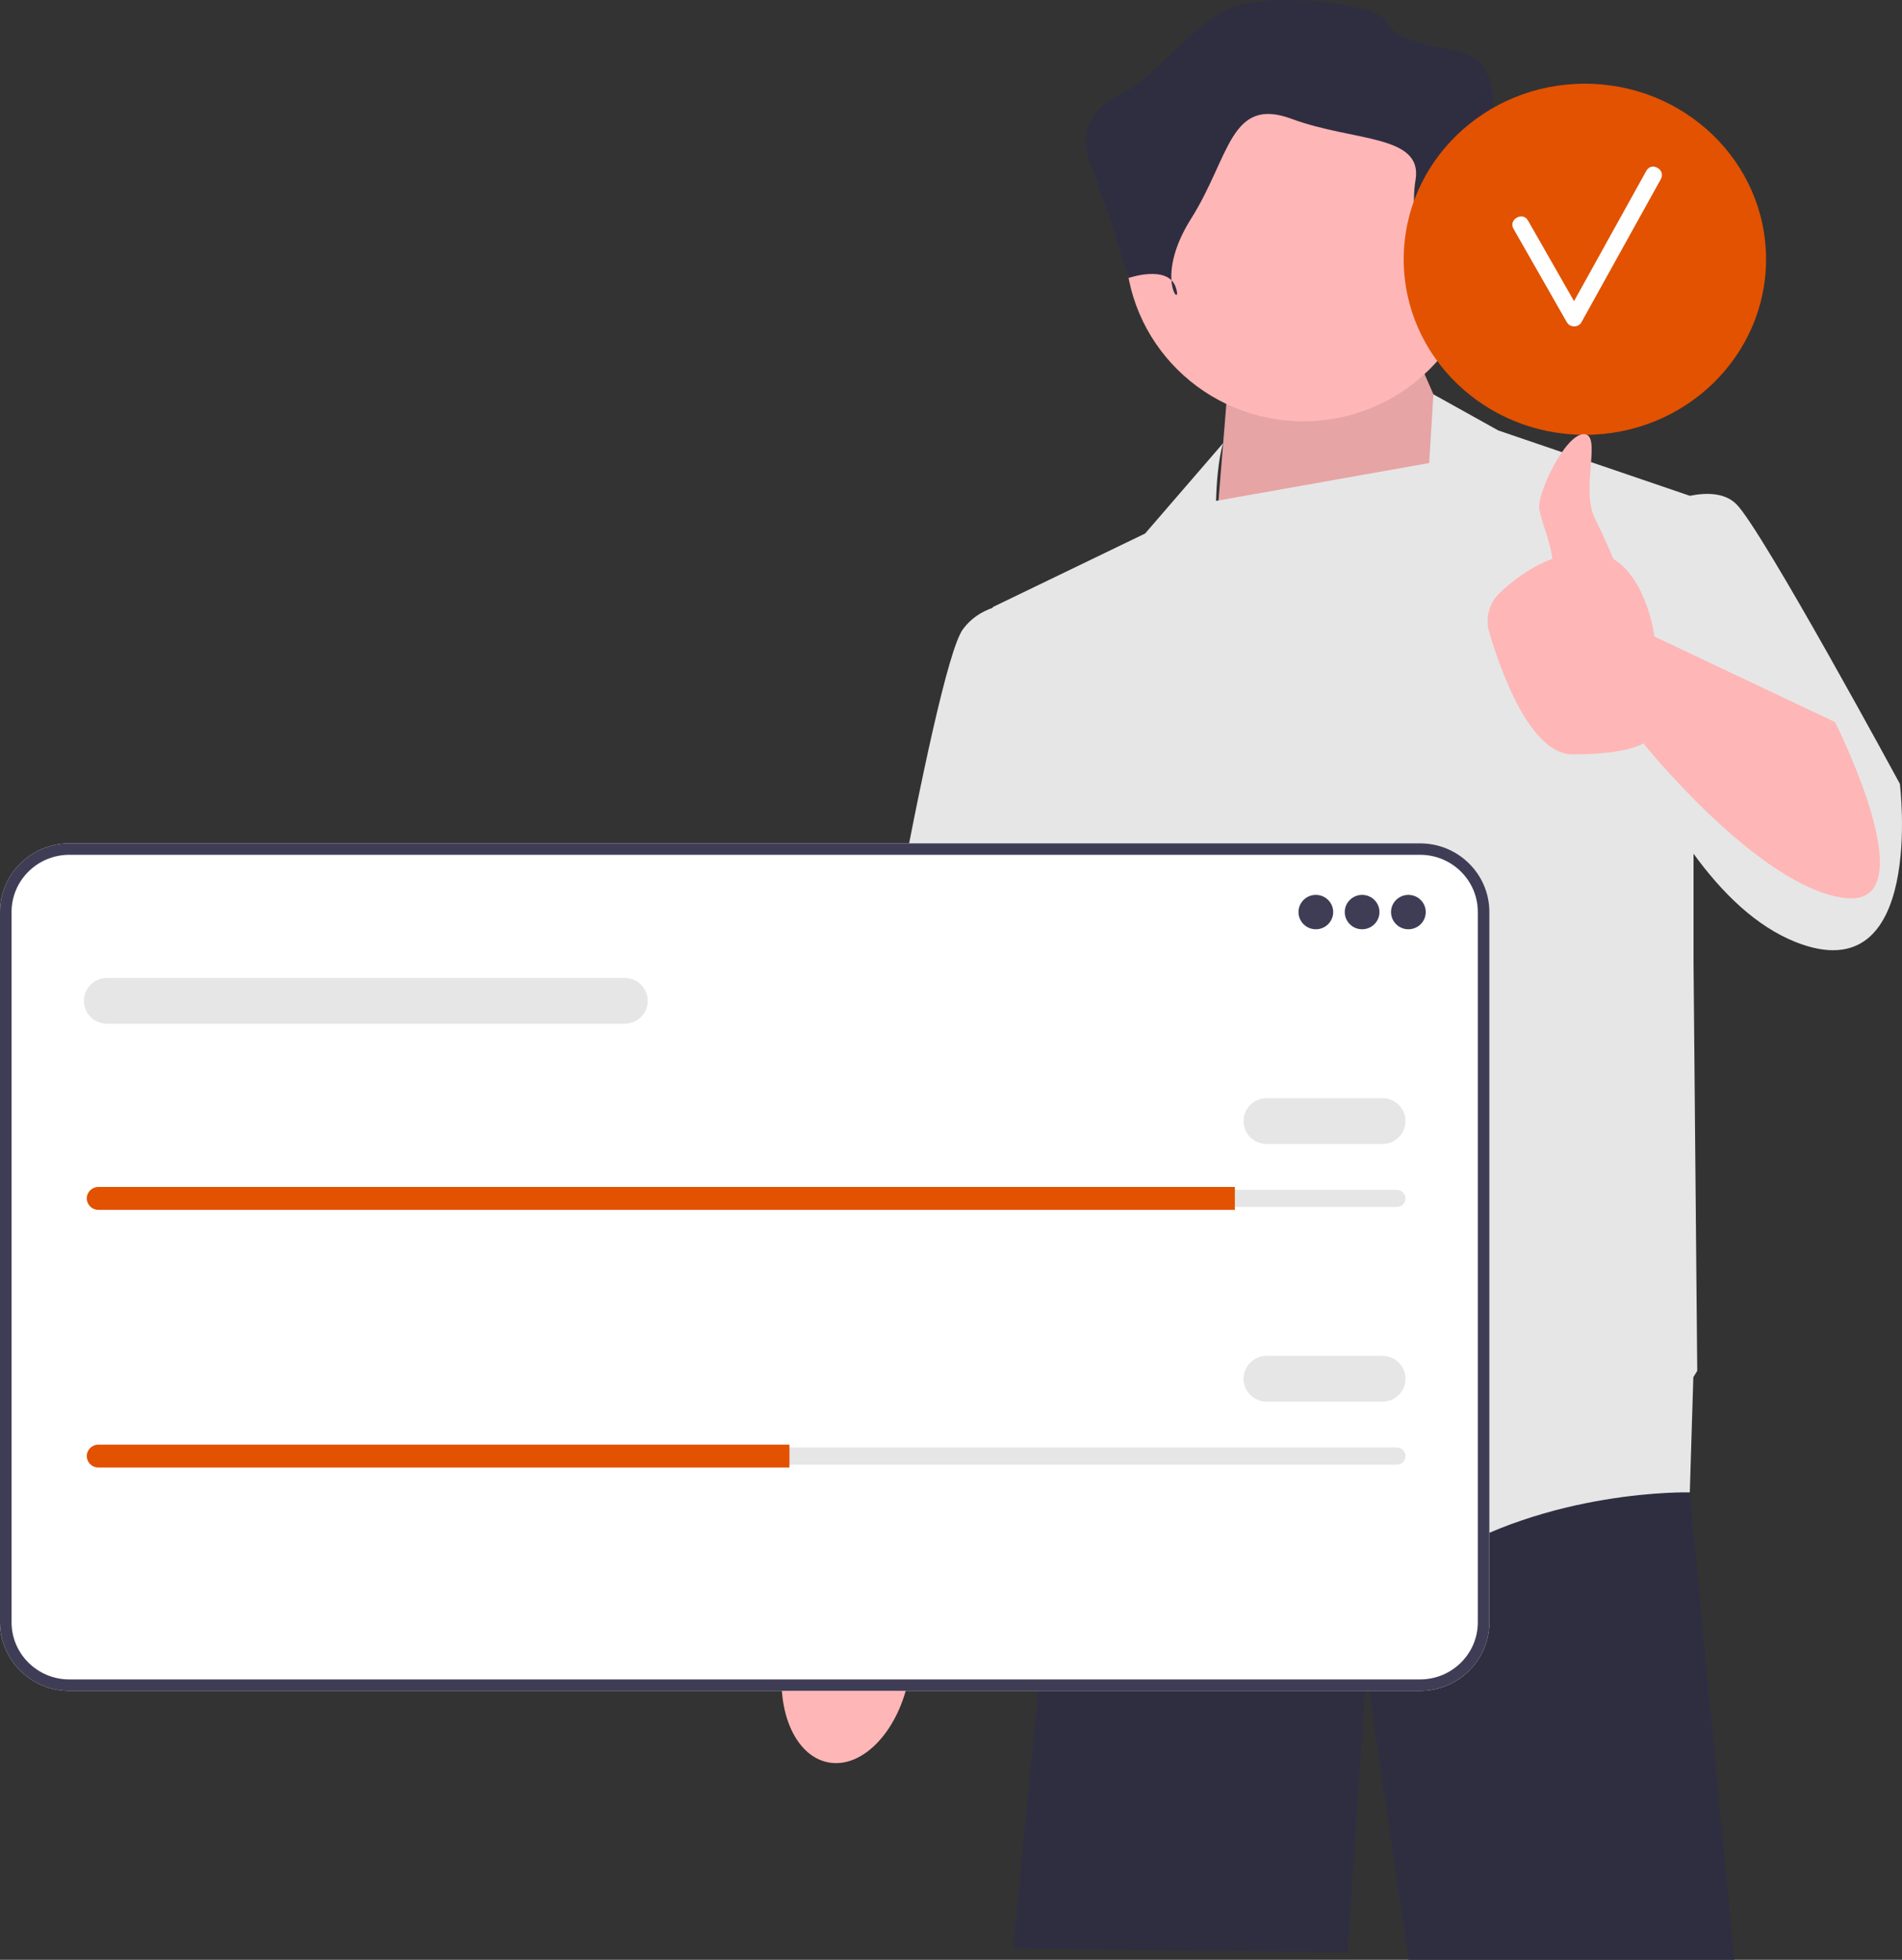
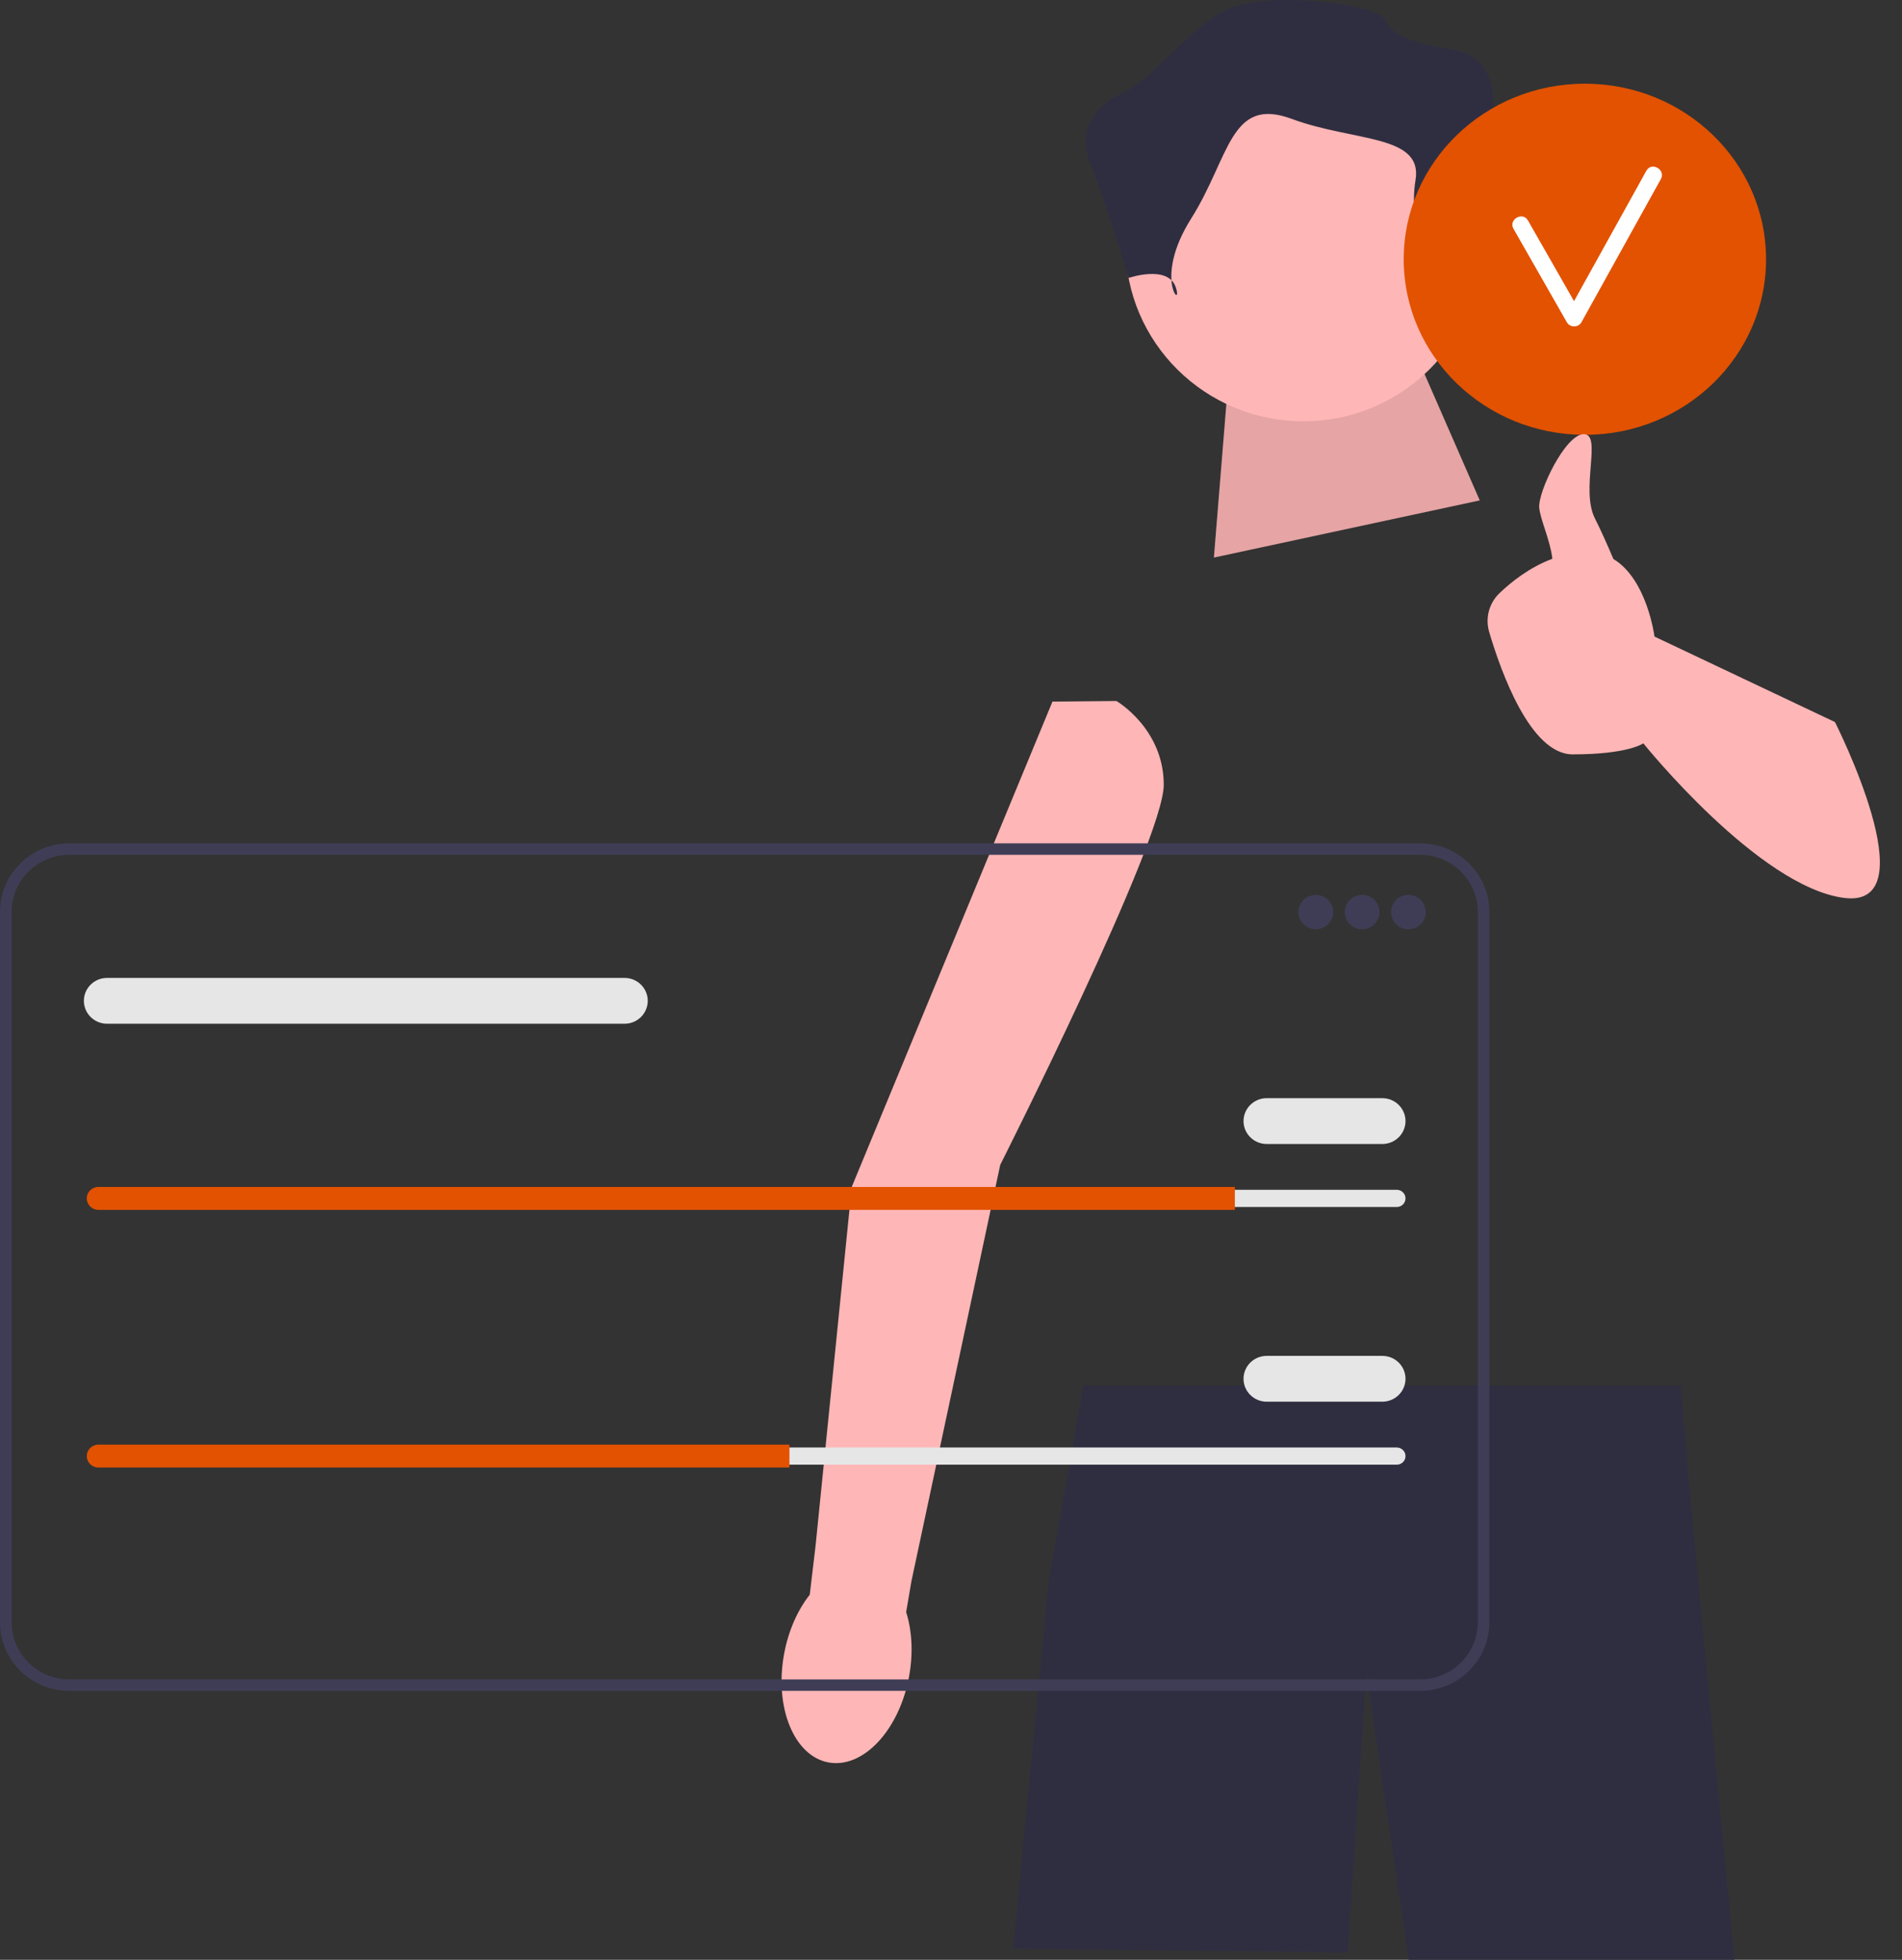
<svg xmlns="http://www.w3.org/2000/svg" width="99" height="102" viewBox="0 0 99 102" fill="none">
  <rect x="0" y="0" width="99" height="102" fill="#333333" stroke="none" />
  <g clip-path="url(#clip0_2374_1166)">
    <path d="M87.955 77.625L87.953 77.671L90.277 102H73.317L71.118 87.058L70.151 101.617L52.733 101.425L54.584 82.311L56.157 73.451V73.449L56.393 72.115H87.492L87.533 72.598L87.955 77.625Z" fill="#2F2E41" />
    <path d="M43.133 91.729C44.93 92.052 46.803 90.05 47.317 87.256C47.542 86.033 47.469 84.861 47.166 83.902L47.441 82.292L52.063 60.623C52.063 60.623 60.575 43.77 60.574 40.844C60.574 37.919 58.112 36.484 58.112 36.484L54.781 36.515L44.334 61.772L42.452 80.437L42.148 82.997C41.523 83.788 41.037 84.86 40.812 86.083C40.298 88.877 41.337 91.405 43.133 91.729Z" fill="#FFB6B6" />
    <path d="M77.021 26.043L73.924 18.955L63.861 20.679L63.184 29.019L77.021 26.043Z" fill="#FFB6B6" />
    <path opacity="0.1" d="M77.021 26.043L73.924 18.955L63.861 20.679L63.184 29.019L77.021 26.043Z" fill="black" />
-     <path d="M98.889 40.794C98.889 40.794 91.729 27.576 90.374 26.235C89.771 25.638 88.823 25.63 87.957 25.804L77.989 22.404L74.61 20.524L74.388 24.099L63.296 26.07C63.357 23.89 63.668 23.061 63.668 23.061L59.604 27.767L51.669 31.599L51.674 31.633C51.091 31.834 50.539 32.179 50.121 32.748C48.573 34.855 44.315 60.526 44.315 60.526L53.411 62.441L54.649 54.752L55.54 61.675L56.217 74.606C56.217 74.606 68.603 85.142 74.602 81.311C80.601 77.479 87.955 77.671 87.955 77.671L88.139 71.677C88.269 71.471 88.342 71.349 88.342 71.349L88.149 50.088V44.431C89.623 46.464 91.402 48.212 93.471 49.032C100.244 51.713 98.889 40.794 98.889 40.794Z" fill="#E6E6E6" />
    <path d="M67.841 21.927C72.954 21.927 77.099 17.823 77.099 12.762C77.099 7.701 72.954 3.598 67.841 3.598C62.728 3.598 58.583 7.701 58.583 12.762C58.583 17.823 62.728 21.927 67.841 21.927Z" fill="#FFB6B6" />
    <path d="M74.483 15.352C74.483 15.352 75.288 12.563 77.099 12.762C78.91 12.961 79.313 11.368 78.91 10.571C78.508 9.774 77.703 5.789 77.703 5.789C77.703 5.789 78.105 3 75.69 2.602C73.275 2.203 72.47 1.805 72.068 1.008C71.665 0.211 65.627 -0.586 63.615 0.61C61.602 1.805 59.992 4.098 58.583 4.745C57.175 5.391 55.967 6.586 56.772 8.579C57.577 10.571 58.745 14.467 58.745 14.467C58.745 14.467 60.797 13.758 61.2 14.954C61.602 16.149 59.992 14.555 62.005 11.368C64.017 8.18 64.017 4.992 67.237 6.188C70.458 7.383 74.08 6.985 73.678 9.375C73.275 11.766 74.483 15.352 74.483 15.352Z" fill="#2F2E41" />
-     <path d="M73.917 88.003H3.606C1.618 88.003 0 86.402 0 84.434V47.462C0 45.494 1.618 43.893 3.606 43.893H73.917C75.905 43.893 77.523 45.494 77.523 47.462V84.434C77.523 86.402 75.905 88.003 73.917 88.003Z" fill="white" />
    <path d="M73.917 88.003H3.606C1.618 88.003 0 86.402 0 84.434V47.462C0 45.494 1.618 43.893 3.606 43.893H73.917C75.905 43.893 77.523 45.494 77.523 47.462V84.434C77.523 86.402 75.905 88.003 73.917 88.003ZM3.606 44.489C1.95 44.489 0.602 45.823 0.602 47.462V84.434C0.602 86.073 1.95 87.407 3.606 87.407H73.917C75.573 87.407 76.921 86.073 76.921 84.434V47.462C76.921 45.823 75.573 44.489 73.917 44.489H3.606Z" fill="#3F3D56" />
    <path d="M68.49 48.364C68.989 48.364 69.393 47.963 69.393 47.469C69.393 46.976 68.989 46.575 68.49 46.575C67.991 46.575 67.587 46.976 67.587 47.469C67.587 47.963 67.991 48.364 68.49 48.364Z" fill="#3F3D56" />
    <path d="M70.898 48.364C71.397 48.364 71.802 47.963 71.802 47.469C71.802 46.976 71.397 46.575 70.898 46.575C70.4 46.575 69.995 46.976 69.995 47.469C69.995 47.963 70.4 48.364 70.898 48.364Z" fill="#3F3D56" />
    <path d="M73.307 48.364C73.806 48.364 74.211 47.963 74.211 47.469C74.211 46.976 73.806 46.575 73.307 46.575C72.809 46.575 72.404 46.976 72.404 47.469C72.404 47.963 72.809 48.364 73.307 48.364Z" fill="#3F3D56" />
    <path d="M5.119 61.925C4.869 61.925 4.667 62.125 4.667 62.372C4.667 62.492 4.714 62.603 4.799 62.685C4.885 62.772 4.997 62.819 5.119 62.819H72.705C72.954 62.819 73.157 62.618 73.157 62.372C73.157 62.251 73.11 62.14 73.025 62.058C72.939 61.971 72.826 61.925 72.705 61.925H5.119Z" fill="#E6E6E6" />
    <path d="M64.275 61.776V62.968H5.119C4.953 62.968 4.803 62.902 4.694 62.792C4.583 62.684 4.517 62.535 4.517 62.372C4.517 62.044 4.788 61.776 5.119 61.776H64.275Z" fill="#E25200" />
    <path d="M71.953 59.54H65.931C65.267 59.54 64.726 59.005 64.726 58.348C64.726 57.691 65.267 57.156 65.931 57.156H71.953C72.617 57.156 73.157 57.691 73.157 58.348C73.157 59.005 72.617 59.54 71.953 59.54Z" fill="#E6E6E6" />
    <path d="M32.511 53.281H5.571C4.906 53.281 4.366 52.746 4.366 52.089C4.366 51.431 4.906 50.897 5.571 50.897H32.511C33.175 50.897 33.715 51.431 33.715 52.089C33.715 52.746 33.175 53.281 32.511 53.281Z" fill="#E6E6E6" />
    <path d="M5.119 75.336C4.869 75.336 4.667 75.537 4.667 75.784C4.667 75.904 4.714 76.015 4.799 76.097C4.885 76.184 4.997 76.231 5.119 76.231H72.705C72.954 76.231 73.157 76.03 73.157 75.784C73.157 75.663 73.11 75.552 73.025 75.47C72.939 75.383 72.826 75.336 72.705 75.336H5.119Z" fill="#E6E6E6" />
    <path d="M41.091 75.187V76.379H5.119C4.953 76.379 4.803 76.314 4.694 76.204C4.583 76.096 4.517 75.947 4.517 75.784C4.517 75.456 4.788 75.187 5.119 75.187H41.091Z" fill="#E25200" />
-     <path d="M71.953 72.952H65.931C65.267 72.952 64.726 72.417 64.726 71.76C64.726 71.102 65.267 70.568 65.931 70.568H71.953C72.617 70.568 73.157 71.102 73.157 71.76C73.157 72.417 72.617 72.952 71.953 72.952Z" fill="#E6E6E6" />
+     <path d="M71.953 72.952H65.931C65.267 72.952 64.726 72.417 64.726 71.76C64.726 71.102 65.267 70.568 65.931 70.568H71.953C72.617 70.568 73.157 71.102 73.157 71.76C73.157 72.417 72.617 72.952 71.953 72.952" fill="#E6E6E6" />
    <path d="M82.494 22.632C87.702 22.632 91.924 18.541 91.924 13.494C91.924 8.448 87.702 4.356 82.494 4.356C77.286 4.356 73.064 8.448 73.064 13.494C73.064 18.541 77.286 22.632 82.494 22.632Z" fill="#E25200" />
    <path d="M85.695 8.885C84.44 11.148 83.184 13.411 81.929 15.674C81.129 14.274 80.333 12.872 79.531 11.474C79.254 10.991 78.501 11.425 78.778 11.909C79.708 13.53 80.628 15.157 81.558 16.778C81.717 17.055 82.153 17.061 82.311 16.778C83.69 14.292 85.069 11.806 86.448 9.321C86.718 8.833 85.966 8.398 85.695 8.885Z" fill="white" />
    <path d="M95.511 37.58L86.117 33.131C86.117 33.131 85.739 30.154 83.977 29.092C83.678 28.384 83.333 27.607 83.02 26.991C82.246 25.469 83.407 22.595 82.439 22.595C81.472 22.595 80.041 25.617 80.117 26.427C80.175 27.048 80.694 28.132 80.801 29.082C79.621 29.522 78.669 30.277 78.043 30.879C77.502 31.399 77.301 32.175 77.512 32.892C78.126 34.97 79.659 39.262 81.859 39.262C84.762 39.262 85.536 38.687 85.536 38.687C85.536 38.687 91.535 46.158 95.986 46.733C100.437 47.307 95.511 37.58 95.511 37.58Z" fill="#FFB6B6" />
  </g>
  <defs>
    <clipPath id="clip0_2374_1166">
      <rect width="99" height="102" fill="white" />
    </clipPath>
  </defs>
</svg>